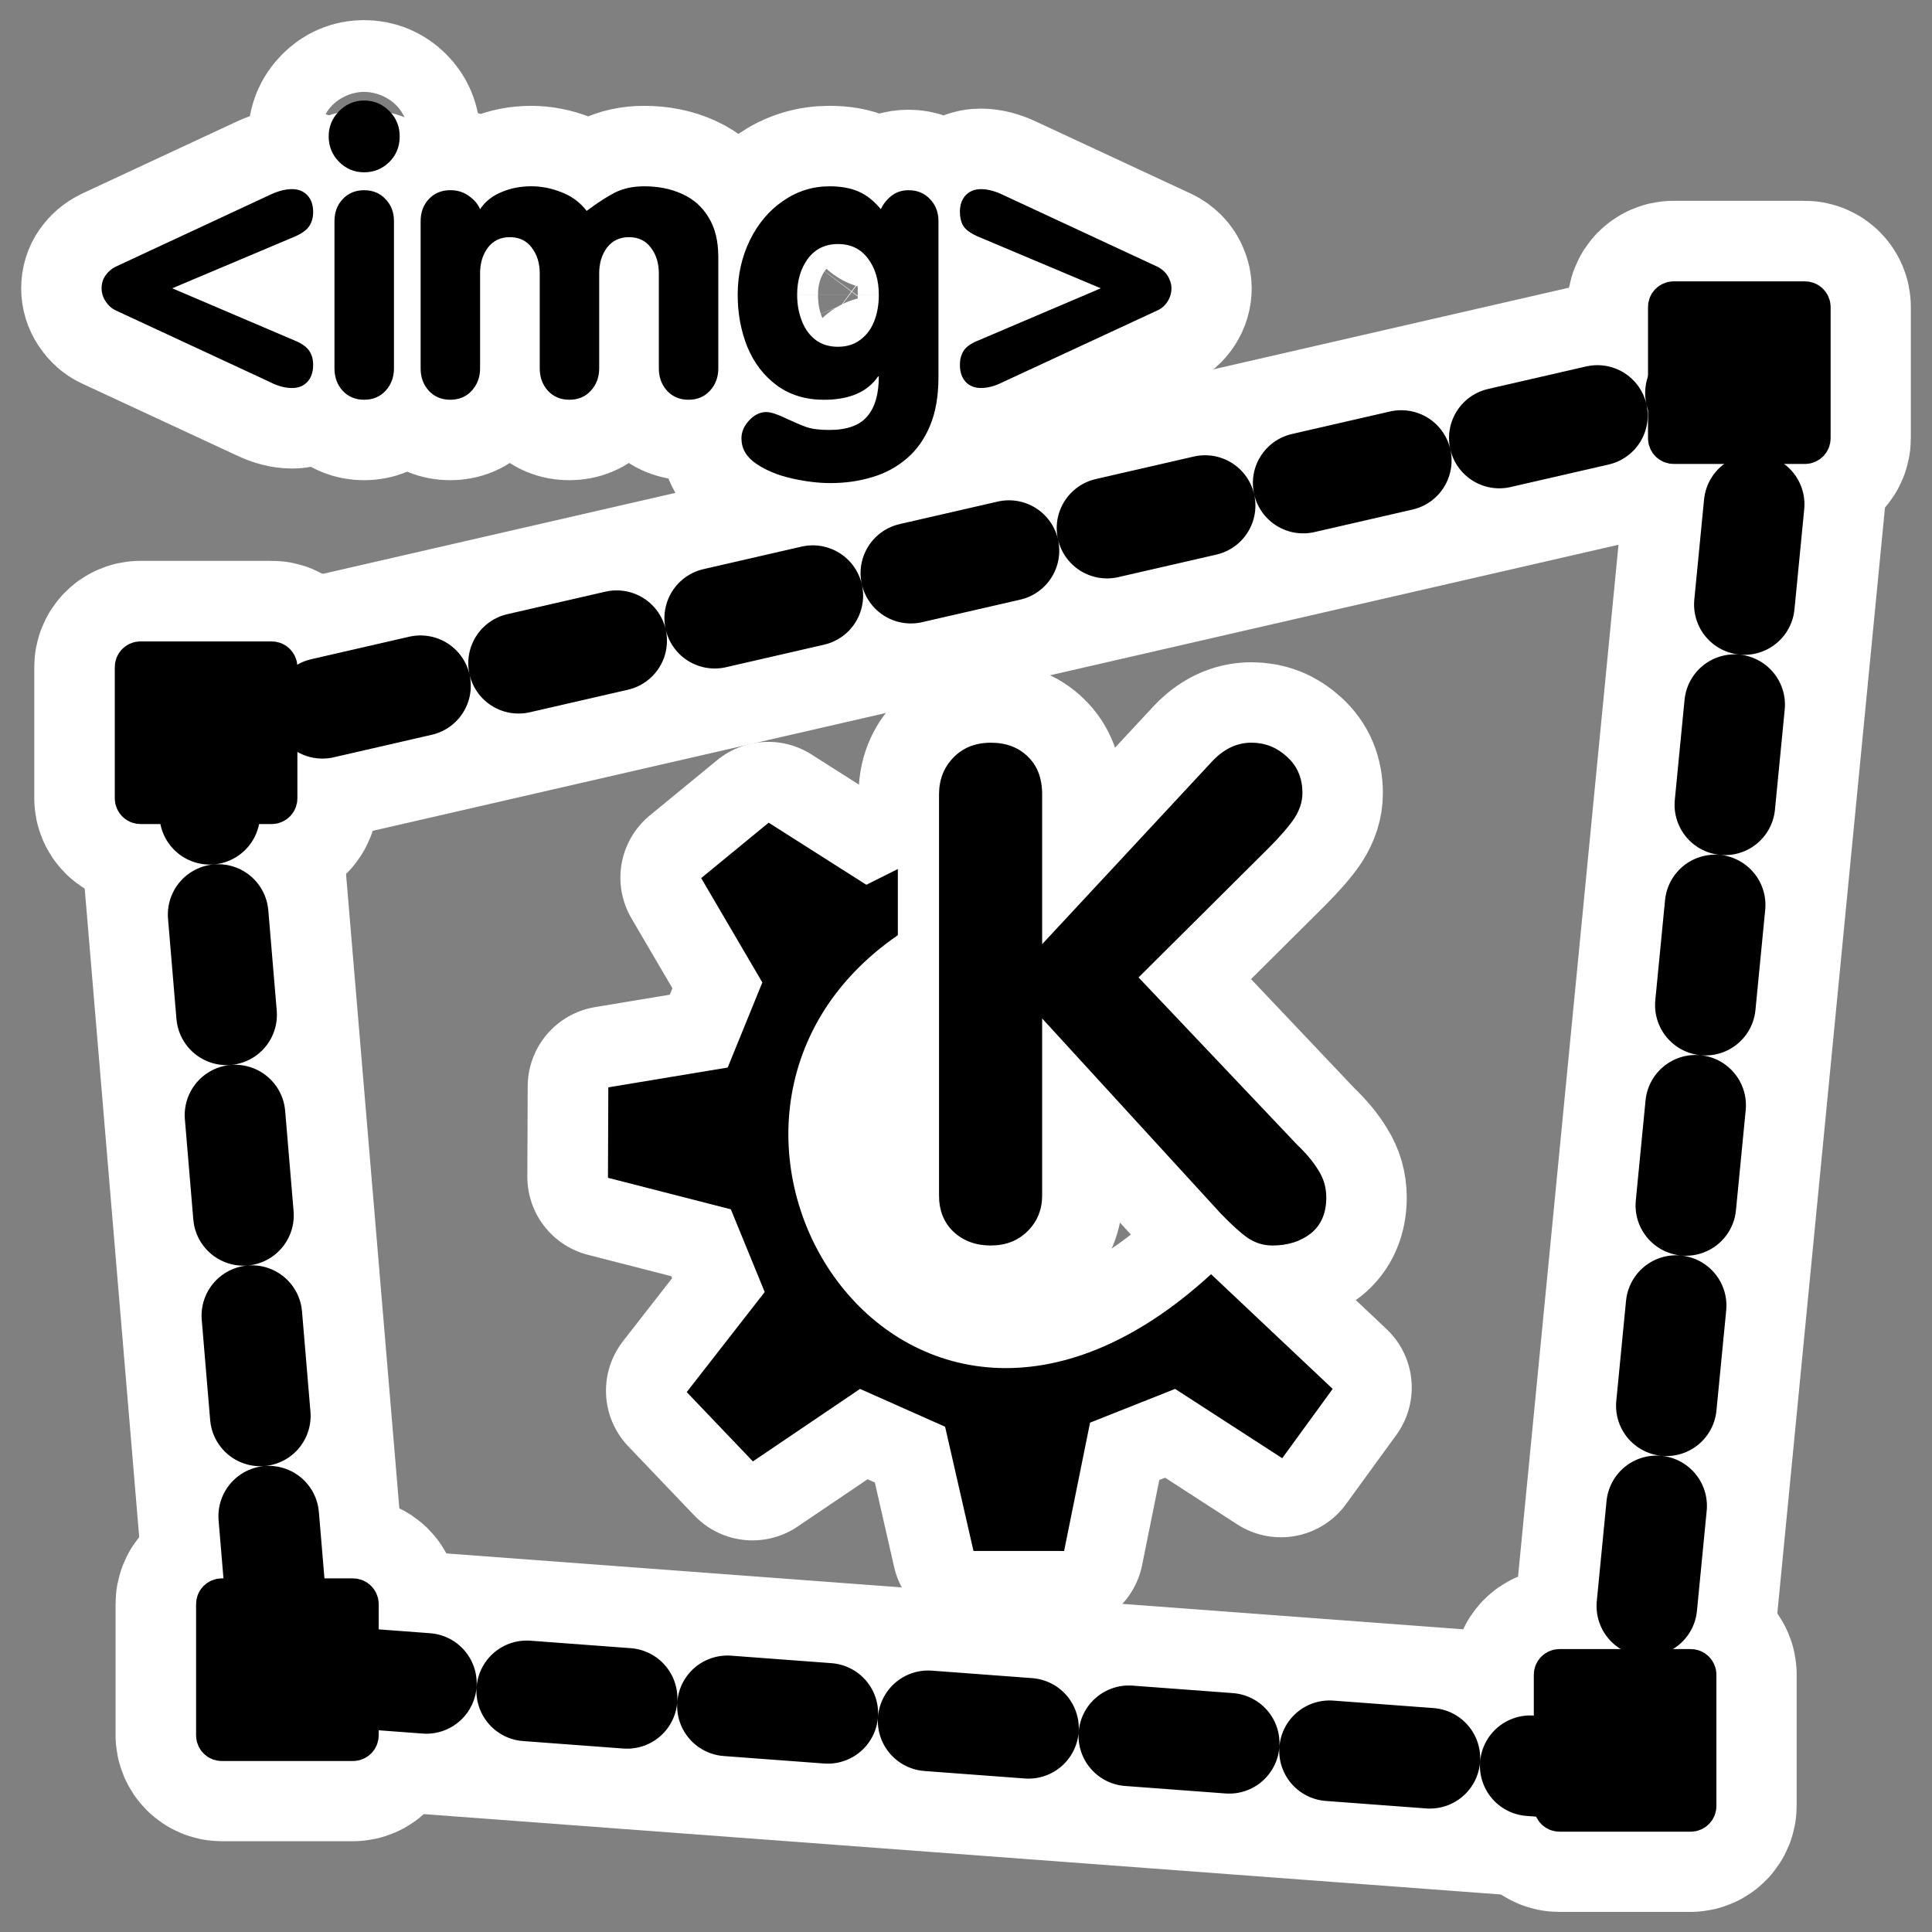
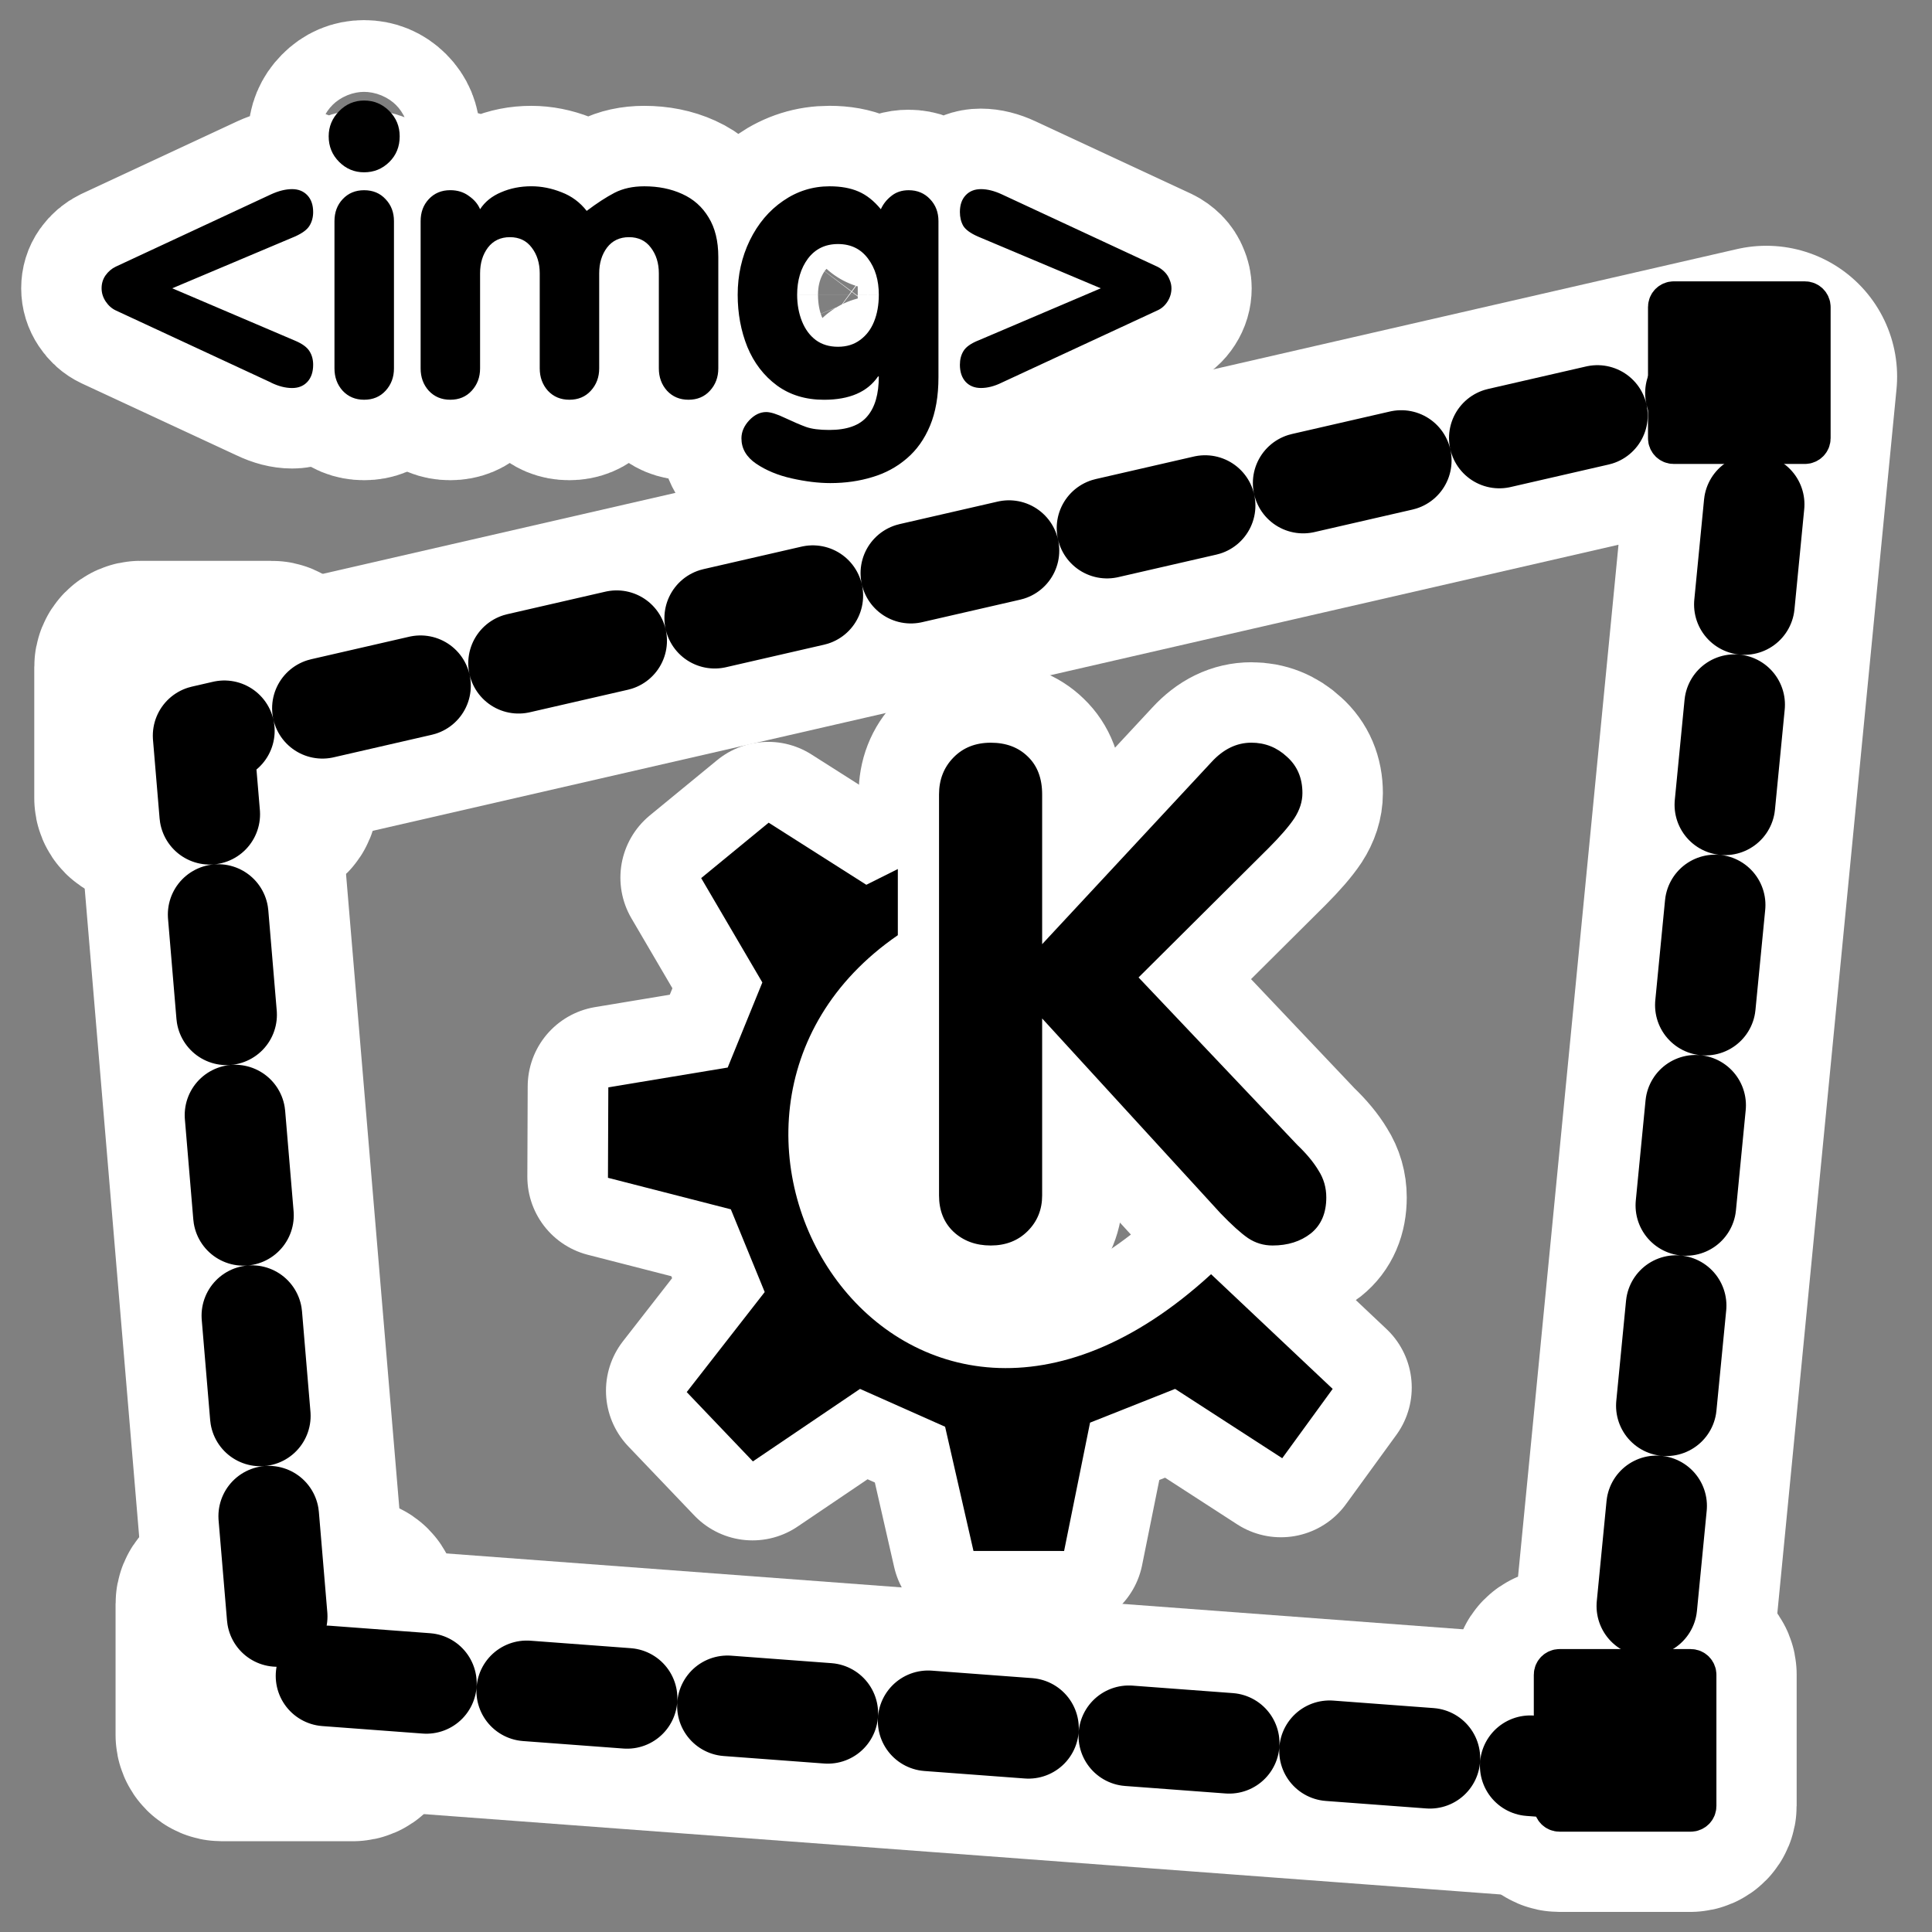
<svg xmlns="http://www.w3.org/2000/svg" _SVGFile__filename="oldscale/apps/kimagemapeditor.svg" version="1.0" viewBox="0 0 60 60">
  <rect x="0" y="0" width="60" height="60" fill="#808080" stroke="none" />
  <g fill="none" stroke="#fff">
    <path d="m50.632 55.061-41.879-3.125-2.445-29.093 48.546-11.148-4.222 43.366z" stroke-linecap="round" stroke-linejoin="round" stroke-width="8.125" />
    <path d="m4.363 20.542c-0.097 0-0.174 0.078-0.174 0.174v4.072c0 0.097 0.078 0.175 0.174 0.175h4.072c0.097 0 0.174-0.078 0.174-0.175v-4.072c0-0.096-0.078-0.174-0.174-0.174h-4.072z" stroke-linejoin="round" stroke-width="6.25" />
    <path d="m48.425 51.83c-0.096 0-0.174 0.078-0.174 0.174v4.073c0 0.096 0.078 0.174 0.174 0.174h4.073c0.096 0 0.174-0.078 0.174-0.174v-4.073c0-0.096-0.078-0.174-0.174-0.174h-4.073z" stroke-linejoin="round" stroke-width="6.25" />
    <path d="m30.359 10.579 3.82-1.627-3.82-1.609c-0.228-0.1-0.378-0.21-0.452-0.33-0.069-0.123-0.104-0.266-0.104-0.428 0-0.22 0.06-0.394 0.18-0.521 0.119-0.127 0.277-0.191 0.474-0.191 0.201 0 0.417 0.054 0.648 0.162l4.827 2.246c0.081 0.039 0.156 0.093 0.226 0.162 0.069 0.07 0.121 0.15 0.156 0.243 0.039 0.089 0.058 0.177 0.058 0.266 0 0.147-0.04 0.284-0.122 0.411-0.081 0.127-0.187 0.22-0.318 0.278l-4.827 2.24c-0.227 0.112-0.443 0.168-0.648 0.168-0.197 0-0.355-0.064-0.474-0.191-0.12-0.131-0.18-0.309-0.18-0.533 0-0.162 0.037-0.303 0.11-0.422 0.073-0.124 0.222-0.232 0.446-0.324m-1.221-3.71v4.844c0 0.586-0.087 1.088-0.261 1.505-0.173 0.416-0.415 0.756-0.723 1.018-0.309 0.267-0.666 0.46-1.071 0.579-0.401 0.124-0.835 0.185-1.302 0.185-0.367 0-0.766-0.048-1.198-0.144-0.429-0.097-0.797-0.249-1.106-0.458-0.304-0.208-0.457-0.47-0.457-0.787 0-0.2 0.081-0.387 0.243-0.561 0.162-0.17 0.338-0.255 0.527-0.255 0.135 0 0.332 0.062 0.59 0.185 0.263 0.124 0.479 0.217 0.648 0.278 0.174 0.062 0.413 0.093 0.718 0.093 0.552 0 0.945-0.141 1.181-0.423 0.239-0.277 0.359-0.69 0.359-1.238h-0.024c-0.328 0.482-0.887 0.723-1.678 0.723-0.571 0-1.059-0.148-1.464-0.445-0.405-0.301-0.71-0.699-0.915-1.193-0.2-0.497-0.301-1.038-0.301-1.62 0-0.61 0.126-1.173 0.377-1.69 0.254-0.521 0.6-0.93 1.036-1.227 0.436-0.301 0.916-0.452 1.441-0.452 0.351 0 0.65 0.054 0.897 0.162 0.251 0.108 0.482 0.291 0.694 0.55 0.07-0.158 0.178-0.295 0.324-0.411 0.147-0.12 0.326-0.179 0.539-0.179 0.27 0 0.492 0.093 0.665 0.278 0.174 0.181 0.261 0.409 0.261 0.683m-1.852 2.286c0-0.451-0.112-0.826-0.336-1.123-0.224-0.301-0.535-0.451-0.932-0.451-0.393 0-0.704 0.15-0.932 0.451-0.224 0.301-0.335 0.675-0.335 1.123 0 0.301 0.05 0.577 0.15 0.828 0.1 0.246 0.243 0.44 0.428 0.579 0.189 0.139 0.419 0.209 0.689 0.209 0.266 0 0.494-0.07 0.683-0.209 0.193-0.139 0.338-0.328 0.434-0.567 0.1-0.243 0.151-0.523 0.151-0.839m-14.226 2.286v-4.572c0-0.274 0.085-0.502 0.254-0.683 0.174-0.185 0.396-0.278 0.666-0.278 0.224 0 0.417 0.06 0.579 0.179 0.166 0.116 0.281 0.253 0.347 0.411 0.15-0.232 0.368-0.407 0.654-0.527 0.285-0.123 0.598-0.185 0.938-0.185 0.312 0 0.625 0.062 0.937 0.185 0.313 0.12 0.573 0.313 0.781 0.579 0.317-0.239 0.604-0.426 0.863-0.561 0.262-0.135 0.571-0.203 0.926-0.203 0.436 0 0.827 0.079 1.175 0.237 0.351 0.158 0.625 0.401 0.822 0.729 0.2 0.324 0.3 0.733 0.3 1.227v3.461c0 0.274-0.086 0.505-0.26 0.694-0.17 0.186-0.392 0.278-0.666 0.278-0.27 0-0.491-0.092-0.665-0.278-0.17-0.189-0.255-0.42-0.255-0.694v-2.952c0-0.316-0.083-0.583-0.249-0.799-0.162-0.216-0.387-0.324-0.677-0.324-0.289 0-0.517 0.108-0.683 0.324-0.162 0.216-0.243 0.482-0.243 0.799v2.952c0 0.274-0.087 0.505-0.26 0.694-0.17 0.186-0.392 0.278-0.666 0.278-0.27 0-0.492-0.092-0.665-0.278-0.17-0.189-0.255-0.42-0.255-0.694v-2.952c0-0.316-0.083-0.583-0.249-0.799-0.162-0.216-0.388-0.324-0.677-0.324s-0.517 0.108-0.683 0.324c-0.162 0.216-0.243 0.482-0.243 0.799v2.952c0 0.274-0.087 0.505-0.26 0.694-0.17 0.186-0.392 0.278-0.666 0.278-0.27 0-0.492-0.092-0.666-0.278-0.169-0.189-0.254-0.42-0.254-0.694m-2.674 0v-4.572c0-0.274 0.085-0.502 0.255-0.683 0.173-0.185 0.395-0.278 0.665-0.278 0.274 0 0.496 0.093 0.666 0.278 0.173 0.181 0.26 0.409 0.26 0.683v4.572c0 0.274-0.087 0.505-0.26 0.694-0.17 0.186-0.392 0.278-0.666 0.278-0.27 0-0.492-0.092-0.665-0.278-0.17-0.189-0.255-0.42-0.255-0.694m-0.18-7.205c0-0.301 0.109-0.561 0.325-0.781 0.216-0.22 0.474-0.33 0.775-0.33 0.305 0 0.565 0.108 0.781 0.324 0.216 0.216 0.325 0.478 0.325 0.787 0 0.32-0.109 0.587-0.325 0.799s-0.476 0.318-0.781 0.318c-0.301 0-0.559-0.108-0.775-0.324-0.216-0.216-0.325-0.48-0.325-0.793m-1.788 7.646-4.821-2.24c-0.123-0.058-0.228-0.15-0.312-0.278-0.085-0.127-0.127-0.264-0.127-0.411 0-0.15 0.041-0.284 0.122-0.399 0.085-0.12 0.191-0.21 0.318-0.272l4.821-2.246c0.235-0.108 0.453-0.162 0.654-0.162 0.197 0 0.355 0.064 0.475 0.191 0.12 0.127 0.179 0.301 0.179 0.521 0 0.162-0.039 0.305-0.116 0.428-0.073 0.12-0.222 0.23-0.446 0.33l-3.814 1.609 3.814 1.627c0.22 0.092 0.368 0.2 0.446 0.324 0.077 0.119 0.116 0.26 0.116 0.422 0 0.224-0.06 0.402-0.179 0.533-0.12 0.127-0.278 0.191-0.475 0.191-0.204 0-0.422-0.056-0.654-0.168" stroke-linejoin="round" stroke-width="5" />
-     <path d="m51.971 9.361c-0.096 0-0.174 0.078-0.174 0.174v4.072c0 0.096 0.078 0.174 0.174 0.174h4.073c0.096 0 0.174-0.078 0.174-0.174v-4.072c0-0.097-0.078-0.174-0.174-0.174h-4.073z" stroke-linejoin="round" stroke-width="6.25" />
    <path d="m6.888 49.636c-0.097 0-0.174 0.078-0.174 0.174v4.072c0 0.097 0.078 0.174 0.174 0.174h4.072c0.097 0 0.174-0.077 0.174-0.174v-4.072c0-0.096-0.077-0.174-0.174-0.174h-4.072z" stroke-linejoin="round" stroke-width="6.25" />
    <path d="m29.165 37.124v-12.451c0-0.458 0.149-0.841 0.448-1.147s0.685-0.459 1.157-0.459c0.473 0 0.855 0.143 1.147 0.428 0.299 0.285 0.449 0.678 0.449 1.178v4.651l5.255-5.652c0.369-0.403 0.782-0.605 1.241-0.605 0.424 0 0.793 0.146 1.106 0.438 0.319 0.285 0.479 0.661 0.479 1.127 0 0.264-0.083 0.524-0.25 0.782-0.167 0.25-0.435 0.559-0.803 0.928l-4.035 4.014 4.932 5.204c0.285 0.271 0.504 0.535 0.657 0.792 0.16 0.251 0.24 0.529 0.24 0.835 0 0.486-0.16 0.858-0.48 1.115-0.32 0.251-0.716 0.376-1.189 0.376-0.278 0-0.532-0.077-0.761-0.23-0.223-0.153-0.508-0.41-0.855-0.771l-5.537-6.048v5.495c0 0.438-0.15 0.806-0.449 1.105s-0.681 0.449-1.147 0.449c-0.465 0-0.851-0.143-1.157-0.428-0.299-0.285-0.448-0.66-0.448-1.126z" stroke-width="5" />
    <path d="m21.319 43.19 2.051 2.148 3.321-2.246 2.637 1.172 0.879 3.85 2.811 1e-3 0.803-3.977 2.638-1.046 3.321 2.149 1.563-2.149-3.769-3.557c-9.661 8.86-18.008-4.796-9.711-10.509v-2.051l-0.977 0.489-3.028-1.925-2.091 1.717 1.896 3.236-1.074 2.637-3.701 0.614-0.011 2.804 3.809 0.977 1.05 2.564-2.417 3.102z" stroke-linecap="round" stroke-linejoin="round" stroke-width="5" />
  </g>
  <path transform="matrix(.945 0 0 .945 1.935 1.899)" d="m51.539 56.265-44.323-3.307-2.588-30.791 51.38-11.799-4.469 45.897z" fill="none" stroke="#000" stroke-dasharray="3.307 3.307" stroke-linecap="round" stroke-linejoin="round" stroke-width="3.307" />
-   <path transform="matrix(.945 0 0 .945 1.935 1.899)" d="m2.57 19.731c-0.102 0-0.184 0.082-0.184 0.185v4.309c0 0.102 0.082 0.185 0.184 0.185h4.31c0.102 0 0.184-0.083 0.184-0.185v-4.309c0-0.103-0.082-0.185-0.184-0.185h-4.31z" fill-rule="evenodd" stroke="#000" stroke-linejoin="round" stroke-width="1.323" />
  <path transform="matrix(.945 0 0 .945 1.935 1.899)" d="m49.204 52.846c-0.102 0-0.184 0.082-0.184 0.184v4.31c0 0.102 0.082 0.184 0.184 0.184h4.31c0.102 0 0.184-0.082 0.184-0.184v-4.31c0-0.102-0.082-0.184-0.184-0.184h-4.31z" fill-rule="evenodd" stroke="#000" stroke-linejoin="round" stroke-width="1.323" />
  <path transform="matrix(.988 0 0 .988 1.935 1.899)" d="m28.776 8.787 3.867-1.647-3.867-1.629c-0.23-0.102-0.383-0.213-0.457-0.334-0.07-0.125-0.105-0.27-0.105-0.434 0-0.223 0.06-0.398 0.181-0.527s0.282-0.193 0.481-0.193c0.203 0 0.422 0.055 0.656 0.164l4.887 2.273c0.082 0.039 0.158 0.094 0.228 0.164 0.071 0.07 0.123 0.152 0.159 0.246 0.039 0.09 0.058 0.18 0.058 0.27 0 0.148-0.041 0.287-0.123 0.416s-0.189 0.223-0.322 0.281l-4.887 2.267c-0.23 0.114-0.449 0.17-0.656 0.17-0.199 0-0.36-0.064-0.481-0.193-0.121-0.133-0.181-0.312-0.181-0.539 0-0.164 0.037-0.307 0.111-0.428 0.074-0.125 0.225-0.234 0.451-0.328m-1.236-3.756v4.904c0 0.594-0.088 1.101-0.264 1.524s-0.42 0.766-0.732 1.031c-0.313 0.27-0.674 0.465-1.084 0.586-0.406 0.125-0.846 0.188-1.319 0.188-0.371 0-0.775-0.049-1.212-0.147-0.434-0.097-0.807-0.252-1.12-0.463-0.308-0.211-0.462-0.476-0.462-0.797 0-0.203 0.082-0.392 0.246-0.568 0.164-0.172 0.341-0.258 0.533-0.258 0.137 0 0.336 0.063 0.597 0.188 0.266 0.125 0.485 0.218 0.657 0.281 0.176 0.062 0.418 0.094 0.726 0.094 0.559 0 0.957-0.143 1.196-0.428 0.242-0.281 0.363-0.699 0.363-1.254h-0.024c-0.332 0.488-0.898 0.733-1.699 0.733-0.578 0-1.072-0.151-1.482-0.452-0.41-0.304-0.719-0.707-0.926-1.207-0.203-0.504-0.305-1.051-0.305-1.641 0-0.617 0.127-1.188 0.381-1.711 0.258-0.527 0.608-0.941 1.049-1.242 0.441-0.305 0.928-0.457 1.459-0.457 0.355 0 0.658 0.055 0.908 0.164 0.254 0.109 0.488 0.295 0.703 0.557 0.071-0.16 0.18-0.299 0.328-0.416 0.149-0.121 0.331-0.182 0.545-0.182 0.274 0 0.498 0.094 0.674 0.281 0.176 0.184 0.264 0.414 0.264 0.691m-1.875 2.314c0-0.457-0.113-0.836-0.34-1.137-0.227-0.305-0.541-0.457-0.943-0.457-0.399 0-0.713 0.152-0.944 0.457-0.226 0.305-0.34 0.684-0.34 1.137 0 0.305 0.051 0.584 0.153 0.838 0.101 0.25 0.246 0.445 0.433 0.586 0.192 0.141 0.424 0.211 0.698 0.211 0.269 0 0.5-0.07 0.691-0.211 0.195-0.141 0.342-0.332 0.44-0.574 0.101-0.246 0.152-0.529 0.152-0.85m-14.402 2.314v-4.629c0-0.277 0.085-0.508 0.257-0.691 0.176-0.188 0.401-0.281 0.674-0.281 0.227 0 0.422 0.06 0.586 0.182 0.168 0.117 0.285 0.256 0.352 0.416 0.152-0.234 0.373-0.412 0.662-0.533 0.289-0.125 0.605-0.188 0.949-0.188 0.316 0 0.633 0.062 0.949 0.188 0.317 0.121 0.58 0.316 0.791 0.586 0.321-0.242 0.612-0.432 0.873-0.568 0.266-0.137 0.578-0.205 0.938-0.205 0.441 0 0.838 0.08 1.189 0.24 0.356 0.16 0.633 0.406 0.832 0.738 0.203 0.328 0.305 0.742 0.305 1.242v3.504c0 0.277-0.088 0.512-0.264 0.703-0.172 0.188-0.396 0.282-0.674 0.282-0.273 0-0.498-0.094-0.673-0.282-0.172-0.191-0.258-0.425-0.258-0.703v-2.988c0-0.32-0.084-0.59-0.252-0.809-0.164-0.219-0.393-0.328-0.686-0.328s-0.523 0.109-0.691 0.328c-0.164 0.219-0.246 0.488-0.246 0.809v2.988c0 0.277-0.088 0.512-0.264 0.703-0.172 0.188-0.396 0.282-0.674 0.282-0.273 0-0.498-0.094-0.674-0.282-0.171-0.191-0.257-0.425-0.257-0.703v-2.988c0-0.32-0.084-0.59-0.252-0.809-0.164-0.219-0.393-0.328-0.686-0.328s-0.523 0.109-0.691 0.328c-0.164 0.219-0.246 0.488-0.246 0.809v2.988c0 0.277-0.088 0.512-0.264 0.703-0.172 0.188-0.396 0.282-0.674 0.282-0.273 0-0.498-0.094-0.674-0.282-0.172-0.191-0.257-0.425-0.257-0.703m-2.708 0v-4.629c0-0.277 0.086-0.508 0.258-0.691 0.176-0.188 0.4-0.281 0.674-0.281 0.277 0 0.502 0.094 0.674 0.281 0.176 0.184 0.264 0.414 0.264 0.691v4.629c0 0.277-0.088 0.512-0.264 0.703-0.172 0.188-0.397 0.282-0.674 0.282-0.273 0-0.498-0.094-0.674-0.282-0.172-0.191-0.258-0.425-0.258-0.703m-0.182-7.295c0-0.305 0.109-0.568 0.328-0.791 0.219-0.223 0.48-0.334 0.785-0.334 0.309 0 0.572 0.109 0.791 0.328 0.219 0.219 0.328 0.484 0.328 0.797 0 0.324-0.109 0.594-0.328 0.809-0.219 0.215-0.482 0.322-0.791 0.322-0.305 0-0.566-0.109-0.785-0.328-0.219-0.219-0.328-0.486-0.328-0.803m-1.811 7.74-4.881-2.267c-0.125-0.059-0.231-0.152-0.317-0.281-0.086-0.129-0.129-0.268-0.129-0.416 0-0.152 0.041-0.287 0.123-0.404 0.086-0.121 0.193-0.213 0.322-0.275l4.881-2.273c0.238-0.109 0.459-0.164 0.662-0.164 0.199 0 0.359 0.065 0.48 0.193s0.182 0.305 0.182 0.527c0 0.164-0.039 0.309-0.117 0.434-0.074 0.121-0.225 0.232-0.451 0.334l-3.861 1.629 3.861 1.647c0.223 0.094 0.373 0.203 0.451 0.328 0.078 0.121 0.117 0.264 0.117 0.428 0 0.227-0.06 0.406-0.182 0.539-0.121 0.129-0.281 0.193-0.48 0.193-0.207 0-0.428-0.056-0.662-0.17" />
  <path transform="matrix(.945 0 0 .945 1.935 1.899)" d="m52.957 7.898c-0.102 0-0.184 0.082-0.184 0.184v4.31c0 0.102 0.082 0.184 0.184 0.184h4.31c0.102 0 0.184-0.082 0.184-0.184v-4.31c0-0.102-0.082-0.184-0.184-0.184h-4.31z" fill-rule="evenodd" stroke="#000" stroke-linejoin="round" stroke-width="1.323" />
-   <path transform="matrix(.945 0 0 .945 1.935 1.899)" d="m5.242 50.523c-0.102 0-0.184 0.083-0.184 0.185v4.31c0 0.102 0.082 0.184 0.184 0.184h4.31c0.102 0 0.184-0.082 0.184-0.184v-4.31c0-0.102-0.082-0.185-0.184-0.185h-4.31z" fill-rule="evenodd" stroke="#000" stroke-linejoin="round" stroke-width="1.323" />
  <path transform="matrix(.89 0 0 .89 35.235 31.946)" d="m-6.823 5.819v-13.992c0-0.516 0.168-0.946 0.504-1.289 0.336-0.344 0.769-0.516 1.301-0.516 0.531 0 0.961 0.16 1.289 0.48 0.336 0.32 0.504 0.762 0.504 1.324v5.226l5.906-6.351c0.414-0.453 0.879-0.68 1.395-0.68 0.476 0 0.891 0.164 1.242 0.492 0.359 0.32 0.539 0.742 0.539 1.266 0 0.297-0.094 0.59-0.281 0.879-0.188 0.281-0.488 0.629-0.902 1.043l-4.535 4.512 5.543 5.848c0.32 0.305 0.566 0.602 0.738 0.891 0.18 0.281 0.27 0.594 0.27 0.938 0 0.547-0.18 0.965-0.539 1.254-0.359 0.281-0.805 0.422-1.336 0.422-0.312 0-0.598-0.086-0.856-0.258-0.25-0.172-0.57-0.461-0.961-0.867l-6.223-6.797v6.176c0 0.492-0.168 0.906-0.504 1.242-0.336 0.336-0.766 0.504-1.289 0.504-0.523 0-0.957-0.16-1.301-0.48-0.336-0.32-0.504-0.742-0.504-1.266z" />
  <path transform="matrix(.13 0 0 .13 16.499 19.683)" d="m37.139 181.15 15.807 16.56 25.593-17.32 20.323 9.04 6.778 29.67 21.65 0.01 6.2-30.66 20.32-8.06 25.59 16.56 12.05-16.56-29.05-27.4c-74.441 68.27-138.77-36.96-74.829-80.986v-15.808l-7.527 3.764-23.334-14.834-16.119 13.237 14.613 24.931-8.279 20.326-28.516 4.73-0.088 21.61 29.356 7.53 8.092 19.76-18.63 23.9z" fill-rule="evenodd" />
</svg>